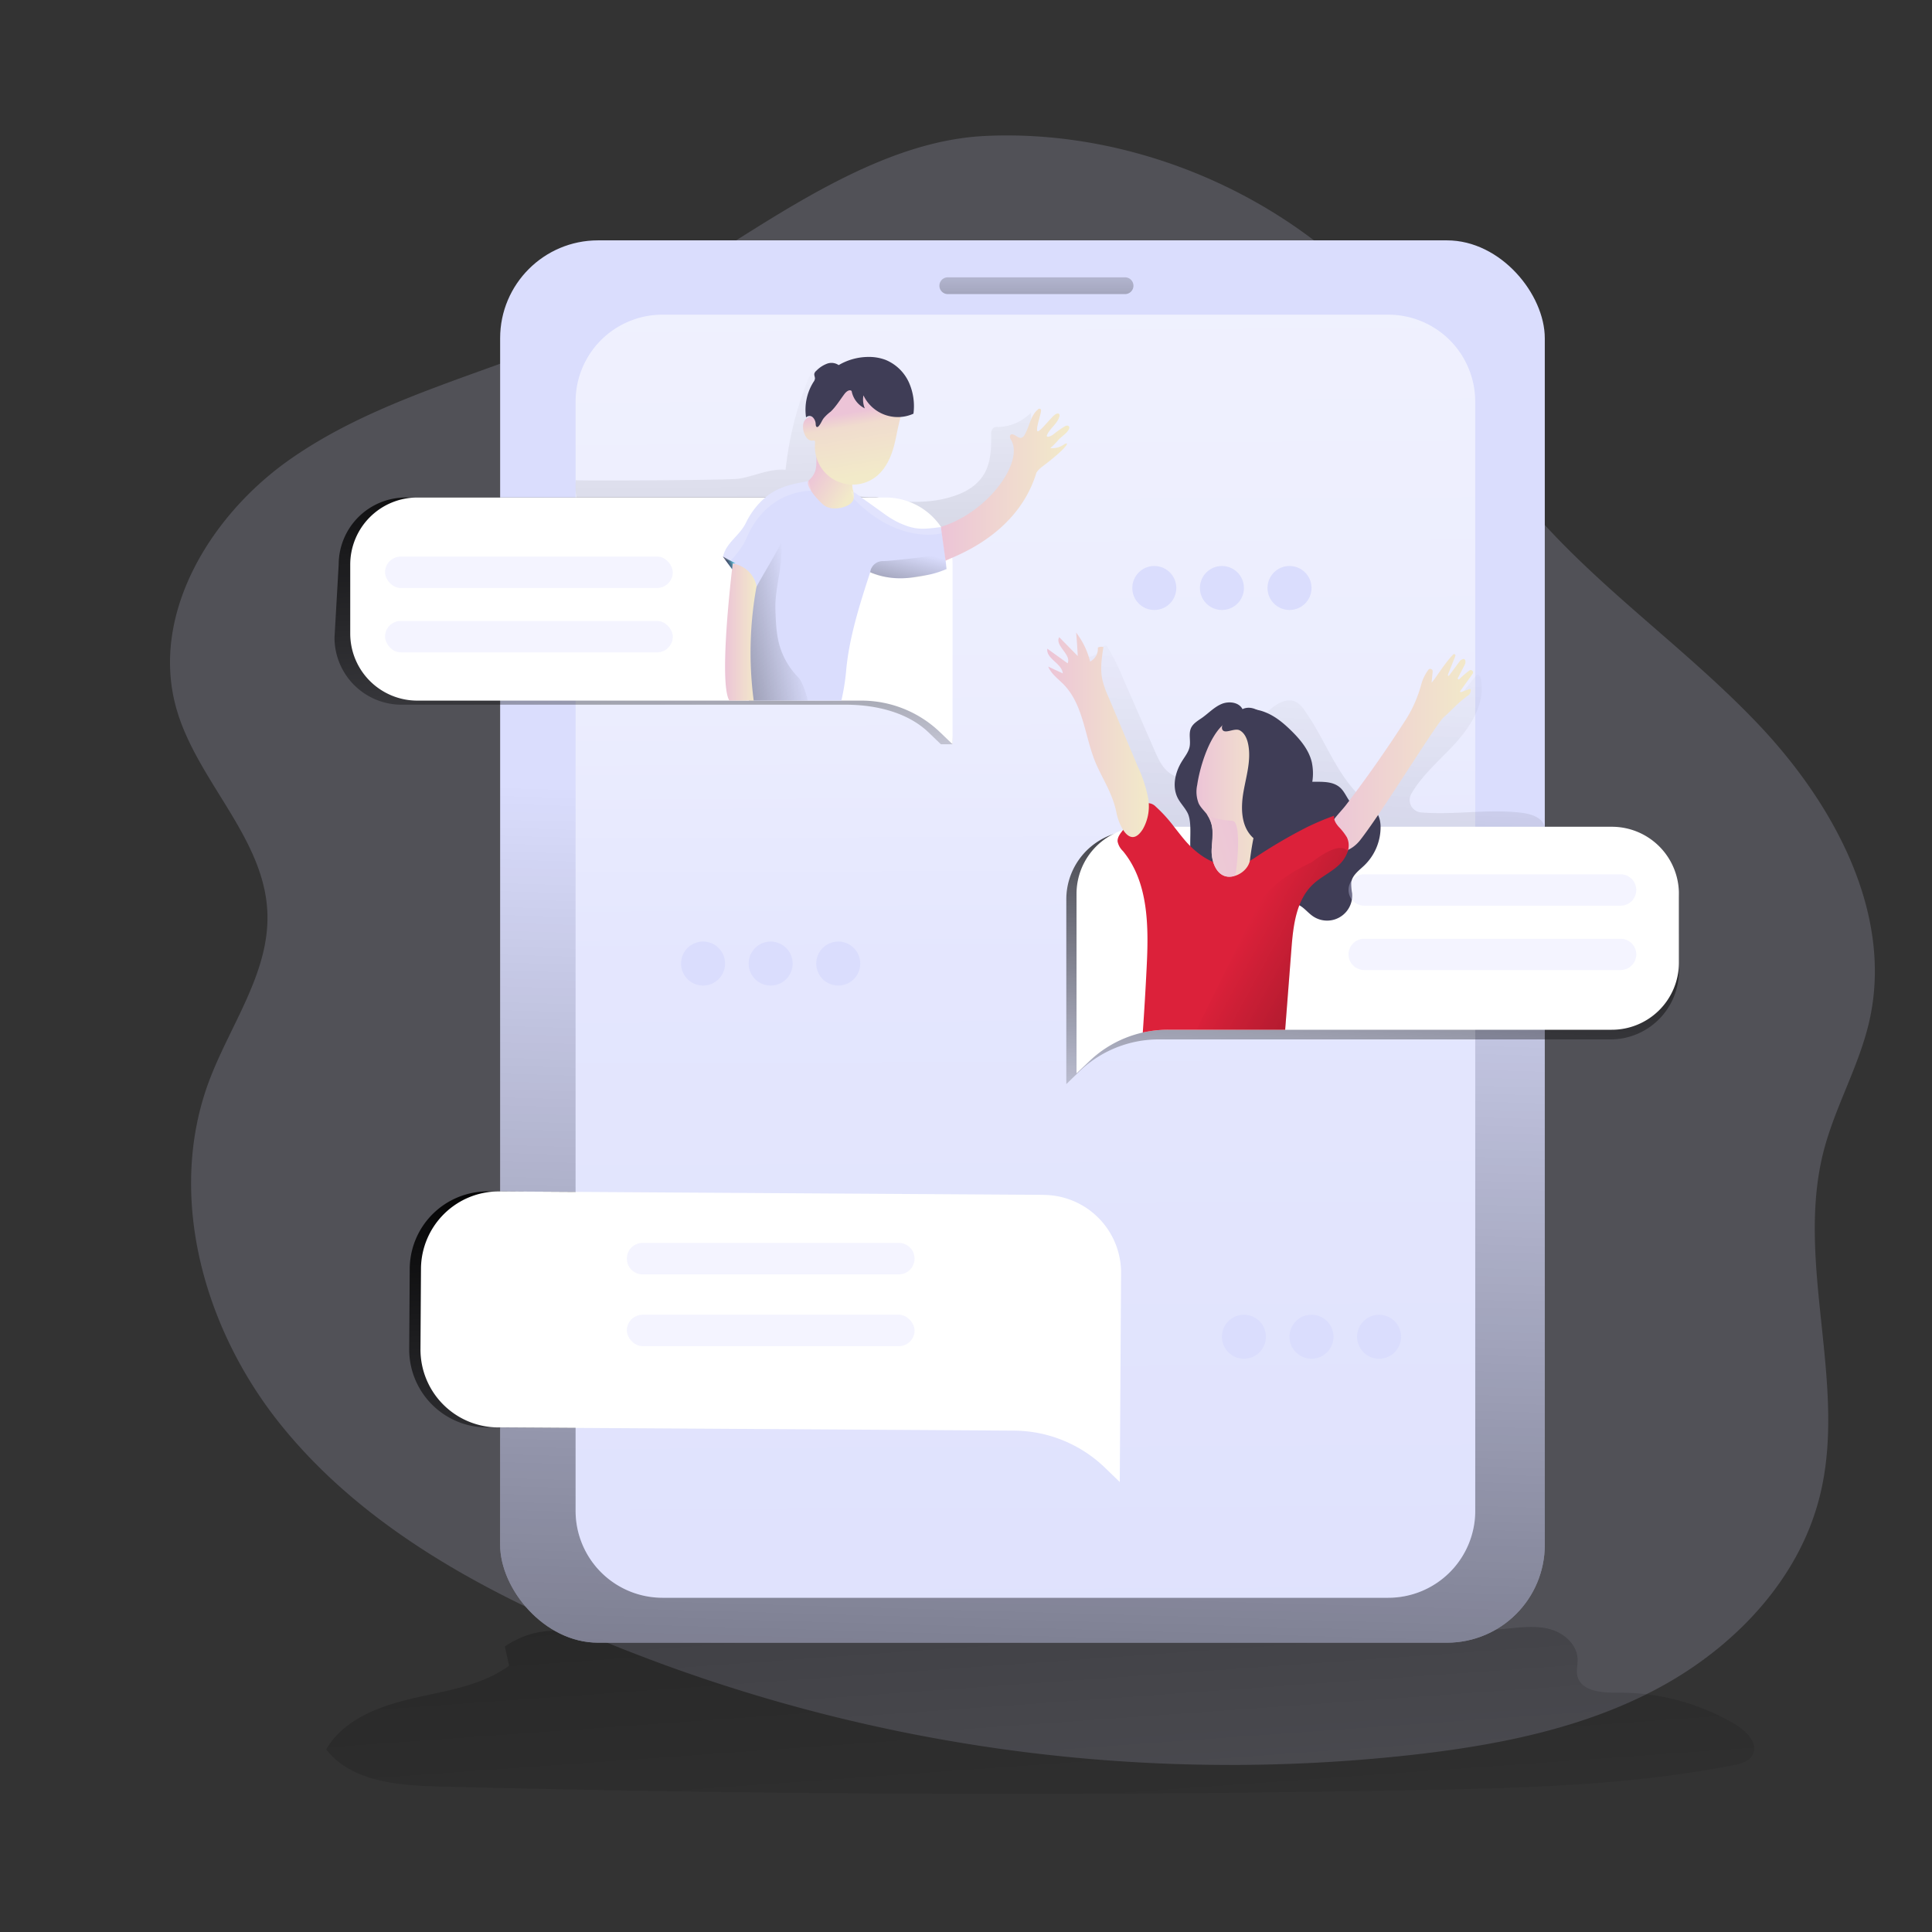
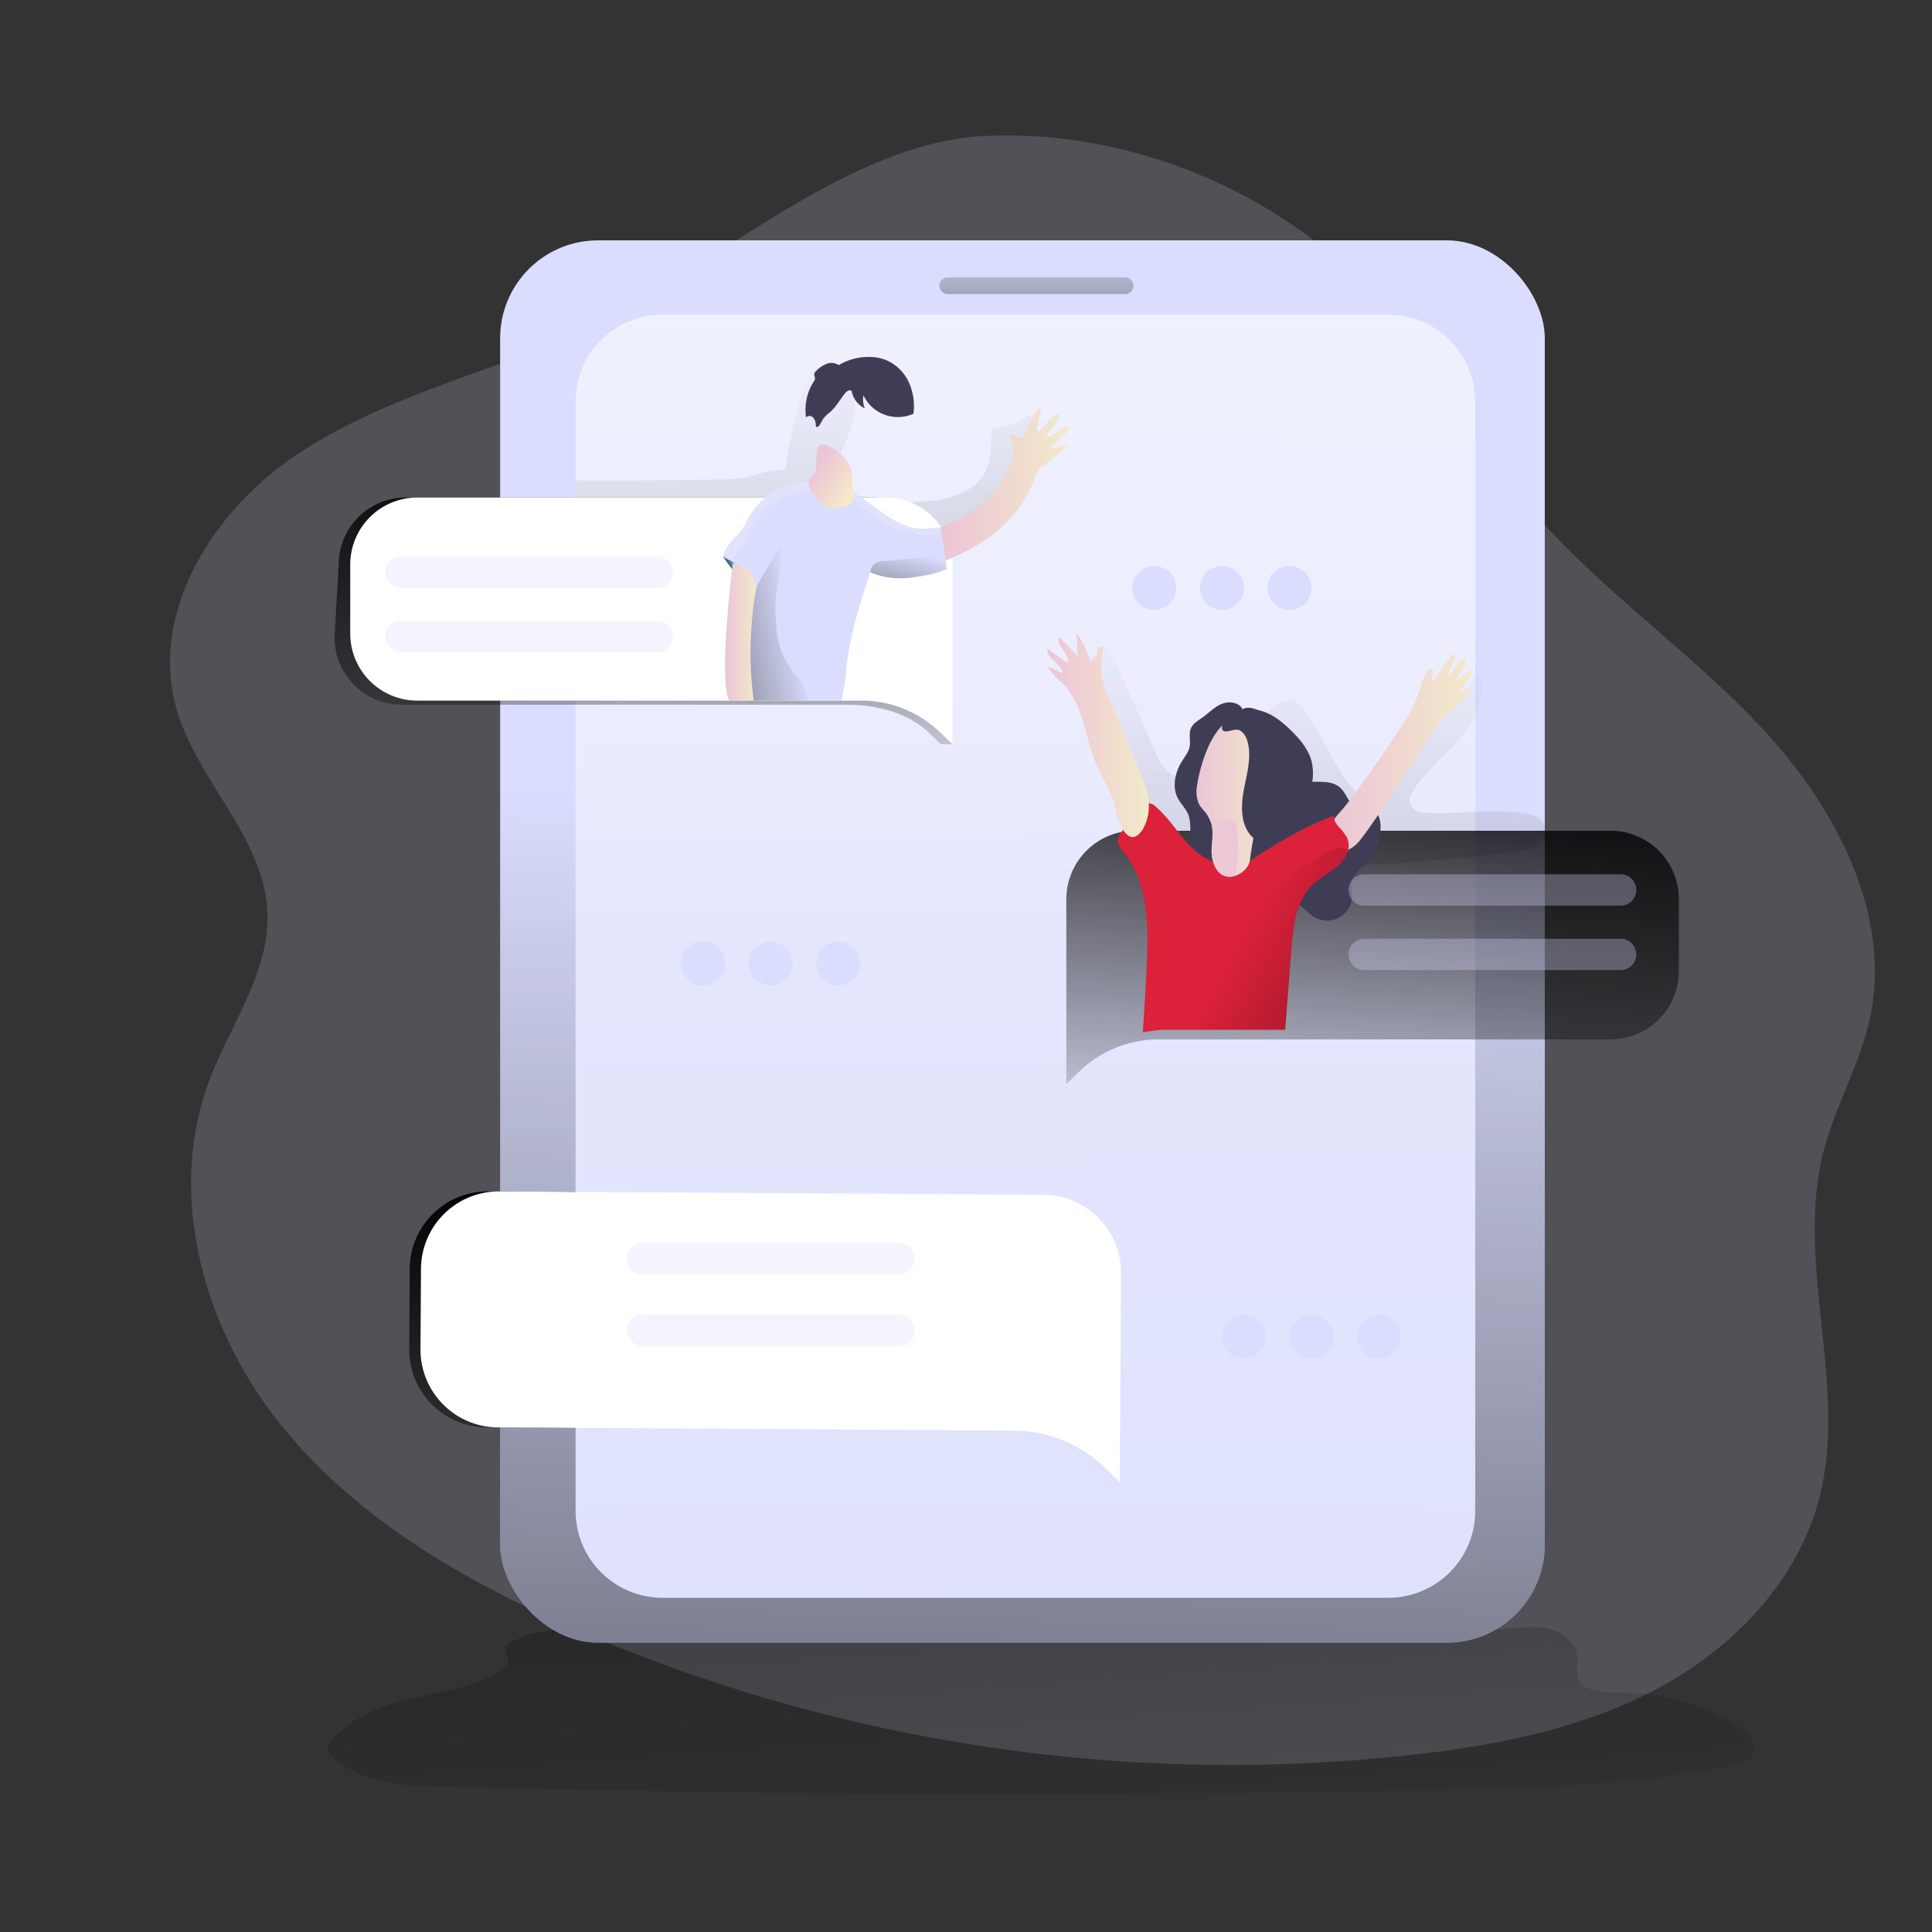
<svg xmlns="http://www.w3.org/2000/svg" xmlns:xlink="http://www.w3.org/1999/xlink" id="Ebene_1" data-name="Ebene 1" viewBox="0 0 1000 1000">
  <rect x="0" y="0" width="1000" height="1000" fill="#333333" stroke="none" />
  <defs>
    <style>.cls-1,.cls-19,.cls-3{fill:#daddfd;}.cls-1,.cls-26{opacity:0.18;}.cls-1,.cls-19,.cls-26,.cls-6,.cls-7,.cls-8{isolation:isolate;}.cls-2{fill:url(#Unbenannter_Verlauf_48);}.cls-4{fill:url(#Unbenannter_Verlauf_47);}.cls-5{fill:url(#Unbenannter_Verlauf_47-2);}.cls-6{opacity:0.69;fill:url(#Unbenannter_Verlauf_40);}.cls-7,.cls-8{opacity:0.6;}.cls-7{fill:url(#Unbenannter_Verlauf_38);}.cls-8{fill:url(#Unbenannter_Verlauf_38-2);}.cls-9{fill:url(#Unbenannter_Verlauf_47-3);}.cls-10{fill:url(#Unbenannter_Verlauf_47-4);}.cls-11,.cls-26{fill:#fff;}.cls-12{fill:#3f3d56;}.cls-13{fill:url(#Unbenannter_Verlauf_44);}.cls-14{fill:url(#Unbenannter_Verlauf_38-3);}.cls-15{fill:url(#Unbenannter_Verlauf_44-2);}.cls-16{fill:url(#Unbenannter_Verlauf_38-4);}.cls-17{fill:url(#Unbenannter_Verlauf_44-3);}.cls-18{fill:url(#Unbenannter_Verlauf_44-4);}.cls-19{opacity:0.32;}.cls-20{fill:#dc213a;}.cls-21{fill:url(#Unbenannter_Verlauf_44-5);}.cls-22{fill:url(#Unbenannter_Verlauf_46);}.cls-23{fill:url(#Unbenannter_Verlauf_44-6);}.cls-24{fill:url(#Unbenannter_Verlauf_45);}.cls-25{fill:url(#Unbenannter_Verlauf_38-5);}.cls-27{fill:url(#Unbenannter_Verlauf_38-6);}.cls-28{fill:url(#Unbenannter_Verlauf_44-7);}</style>
    <linearGradient id="Unbenannter_Verlauf_48" x1="545.9" y1="11629.1" x2="519.83" y2="11994.05" gradientTransform="matrix(1, 0, 0, -1, 0, 12638.87)" gradientUnits="userSpaceOnUse">
      <stop offset="0" stop-opacity="0" />
      <stop offset="0.49" stop-opacity="0.2" />
      <stop offset="0.52" stop-opacity="0.23" />
      <stop offset="0.99" />
    </linearGradient>
    <linearGradient id="Unbenannter_Verlauf_47" x1="501.05" y1="10996.81" x2="531.33" y2="12053.15" gradientTransform="matrix(1, 0, 0, -1, 0.01, 12466.87)" gradientUnits="userSpaceOnUse">
      <stop offset="0.01" />
      <stop offset="1" stop-opacity="0" />
    </linearGradient>
    <linearGradient id="Unbenannter_Verlauf_47-2" x1="486.82" y1="11874.21" x2="506.08" y2="11625.64" gradientTransform="matrix(1, 0, 0, -1, -100.65, 12463.28)" xlink:href="#Unbenannter_Verlauf_47" />
    <linearGradient id="Unbenannter_Verlauf_40" x1="635.01" y1="11221.46" x2="628.79" y2="12507.76" gradientTransform="matrix(1, 0, 0, -1, -100.65, 12463.28)" gradientUnits="userSpaceOnUse">
      <stop offset="0.02" stop-color="#fff" stop-opacity="0" />
      <stop offset="0.58" stop-color="#fff" stop-opacity="0.39" />
      <stop offset="0.68" stop-color="#fff" stop-opacity="0.68" />
      <stop offset="1" stop-color="#fff" />
    </linearGradient>
    <linearGradient id="Unbenannter_Verlauf_38" x1="415.47" y1="665.09" x2="419.14" y2="1290.72" gradientTransform="translate(0.01 -484)" gradientUnits="userSpaceOnUse">
      <stop offset="0" stop-opacity="0" />
      <stop offset="0.99" />
    </linearGradient>
    <linearGradient id="Unbenannter_Verlauf_38-2" x1="683.3" y1="805.67" x2="638.1" y2="1630.49" xlink:href="#Unbenannter_Verlauf_38" />
    <linearGradient id="Unbenannter_Verlauf_47-3" x1="818.99" y1="12097.76" x2="802.36" y2="11848.32" gradientTransform="matrix(1, 0, 0, -1, -100.65, 12463.28)" xlink:href="#Unbenannter_Verlauf_47" />
    <linearGradient id="Unbenannter_Verlauf_47-4" x1="425.05" y1="12262.67" x2="437.92" y2="12029.79" gradientTransform="matrix(1, 0, 0, -1, -100.65, 12463.28)" xlink:href="#Unbenannter_Verlauf_47" />
    <linearGradient id="Unbenannter_Verlauf_44" x1="787.7" y1="12073.68" x2="863.11" y2="12073.68" gradientTransform="matrix(1, 0, 0, -1, -100.65, 12463.28)" gradientUnits="userSpaceOnUse">
      <stop offset="0" stop-color="#ecc4d7" />
      <stop offset="0.42" stop-color="#efd4d1" />
      <stop offset="1" stop-color="#f2eac9" />
    </linearGradient>
    <linearGradient id="Unbenannter_Verlauf_38-3" x1="536.44" y1="602.69" x2="536.44" y2="739.56" xlink:href="#Unbenannter_Verlauf_38" />
    <linearGradient id="Unbenannter_Verlauf_44-2" x1="522.67" y1="12220.81" x2="541.78" y2="12208.52" xlink:href="#Unbenannter_Verlauf_44" />
    <linearGradient id="Unbenannter_Verlauf_38-4" x1="413.4" y1="805.42" x2="300.58" y2="828.22" xlink:href="#Unbenannter_Verlauf_38" />
    <linearGradient id="Unbenannter_Verlauf_44-3" x1="587.64" y1="12212.31" x2="654.09" y2="12212.31" xlink:href="#Unbenannter_Verlauf_44" />
    <linearGradient id="Unbenannter_Verlauf_44-4" x1="475.95" y1="12136.16" x2="492.26" y2="12136.16" xlink:href="#Unbenannter_Verlauf_44" />
    <linearGradient id="Unbenannter_Verlauf_44-5" x1="642.74" y1="12082.93" x2="695.3" y2="12082.93" xlink:href="#Unbenannter_Verlauf_44" />
    <linearGradient id="Unbenannter_Verlauf_46" x1="539.69" y1="12258" x2="546.61" y2="12216.75" gradientTransform="matrix(1, 0, 0, -1, -100.65, 12463.28)" gradientUnits="userSpaceOnUse">
      <stop offset="0.2" stop-color="#ecc4d7" />
      <stop offset="0.37" stop-color="#f0dcce" />
      <stop offset="1" stop-color="#f2eac9" />
    </linearGradient>
    <linearGradient id="Unbenannter_Verlauf_44-6" x1="719.92" y1="12050.59" x2="760.42" y2="12050.59" xlink:href="#Unbenannter_Verlauf_44" />
    <linearGradient id="Unbenannter_Verlauf_45" x1="380.14" y1="12176.89" x2="375.54" y2="12175.16" gradientTransform="matrix(1, 0, 0, -1, 0.01, 12466.87)" gradientUnits="userSpaceOnUse">
      <stop offset="0" stop-color="#68e1fd" />
      <stop offset="0.2" stop-color="#5db4cf" />
      <stop offset="0.46" stop-color="#50819b" />
      <stop offset="0.69" stop-color="#475c76" />
      <stop offset="0.87" stop-color="#41455e" />
      <stop offset="0.99" stop-color="#3f3d56" />
    </linearGradient>
    <linearGradient id="Unbenannter_Verlauf_38-5" x1="573.24" y1="12177.94" x2="556.38" y2="12108.95" gradientTransform="matrix(1, 0, 0, -1, -100.65, 12463.28)" xlink:href="#Unbenannter_Verlauf_38" />
    <linearGradient id="Unbenannter_Verlauf_38-6" x1="745.36" y1="11984.18" x2="954.28" y2="11869.98" gradientTransform="matrix(1, 0, 0, -1, -100.65, 12463.28)" xlink:href="#Unbenannter_Verlauf_38" />
    <linearGradient id="Unbenannter_Verlauf_44-7" x1="748.67" y1="12030.65" x2="605.39" y2="11988.77" xlink:href="#Unbenannter_Verlauf_44" />
  </defs>
  <title>ioeb</title>
  <path class="cls-1" d="M287.63,177.41C240.93,196.1,191,209,149.89,237.91S77.66,318.07,91.22,366.49c10.51,37.5,45.58,66.82,47.17,105.78,1.27,31.06-19.27,58.18-30.18,87.29-22,58.8-3,127.3,36,176.49S239.41,818,297,843a853.61,853.61,0,0,0,433.82,65.33c44.06-4.94,88.52-13.62,127.58-34.6S930.85,818,941.77,775c14.86-58.38-12.93-121.38,2.26-179.66,6-22.86,18.27-43.74,23.52-66.77,12.63-55.5-18.14-112.2-57.28-153.51S822.8,301.43,787,257.16c-24.79-30.65-43-66.31-68.45-96.39-50.09-59.18-131-94.1-208.57-90.4C432.9,74,360.32,148.29,287.63,177.41Z" />
  <path class="cls-2" d="M261.3,852.2l2.21,10c-14.38,10.43-32.79,12.92-50.1,16.93s-35.64,11-44.57,26.31c12.86,16.67,36.82,18.68,57.87,19.23q254.61,6.63,509.47,1.82c53.9-1,108.1-2.46,161-12.83,3.79-.74,8-1.84,9.92-5.21,3.24-5.79-2.89-12.25-8.49-15.64a117.48,117.48,0,0,0-61.5-16.68c-8.13.1-18.8-.77-20.67-8.68-.64-2.89.23-5.79.13-8.68-.23-7.23-6.44-13-13.25-15.19s-14.19-1.44-21.32-.79c-134.41,12.93-270.89,2.89-405.75-4-21.38-1.1-41.49,10.62-62.72,7.9C293.6,844.21,279.18,840.31,261.3,852.2Z" />
  <rect class="cls-3" x="258.87" y="124.41" width="540.71" height="725.84" rx="50.66" />
  <rect class="cls-4" x="258.87" y="124.41" width="540.71" height="725.84" rx="50.66" />
  <path class="cls-5" d="M534.35,618.45l-281.77-1.78a40.29,40.29,0,0,0-40.51,40.06l-.26,41.52a40.32,40.32,0,0,0,40.06,40.58h0l267.22,1.66a68.41,68.41,0,0,1,47.16,19.37l7.48,7.23.42-66.54.1-15.92.16-25.63a40.29,40.29,0,0,0-40.06-40.51Z" />
  <path class="cls-3" d="M763.58,207.88V782a45,45,0,0,1-45,45H342.88a45,45,0,0,1-44.95-45h0V207.88a44.94,44.94,0,0,1,44.93-45H718.57a45,45,0,0,1,45,44.94Z" />
  <path class="cls-6" d="M763.58,207.88V782a45,45,0,0,1-45,45H342.88a45,45,0,0,1-44.95-45h0V207.88a44.94,44.94,0,0,1,44.93-45H718.57a45,45,0,0,1,45,44.94Z" />
  <path class="cls-7" d="M531.49,231.11c1.32-5.79,2.63-11.57,2.11-17.48a24.45,24.45,0,0,1-17.16,7.4,3.81,3.81,0,0,0-2.22.42,3.77,3.77,0,0,0-1.15,3.28c0,7.1-.11,14.6-3.74,20.69S499.45,255,492.92,257c-14.46,4.6-30.07,2.59-45.05.28-3.43-.54-7-1.15-9.73-3.29-3.69-2.89-4.95-8-4.46-12.7s2.49-9,4.34-13.35c2.9-6.87,5.25-14.21,4.49-21.6s-5.47-14.81-12.68-16.64a9.24,9.24,0,0,0-8.82,1.93,13.09,13.09,0,0,0-2.58,4.34,173.26,173.26,0,0,0-11.8,47.2c-8.36-.78-16.33,3.47-24.59,4.63-5.31.75-78.7,1.13-84,.77,0,0-.75,8.43,1.23,11.15s12.75,2.76,15.91,4c22.56,8.68,47.37,8.12,71.41,10.32,41.06,3.75,90.4,16.88,126.65-9.62C524.47,256.12,528.48,244.33,531.49,231.11Z" />
  <path class="cls-8" d="M588.14,425.38c.71-13.79-3.4-27.4-8.95-40s-12.55-24.6-18.07-37.25c-1.45-3.2-2.43-7.57.37-9.64.87,2.17,4.24,1.55,5.92-.08s2.89-4,5.22-4.52a108.3,108.3,0,0,1,8.52,16.9l16.44,37.61c1.75,4,3.58,8.17,6.9,11,5.13,4.43,12.68,4.85,19.27,4.69a90.46,90.46,0,0,0,13-1.31c4.81-.83,10.27-2.22,13.1-6.33,4.34-6.37.21-15.41,2.9-22.66a18.37,18.37,0,0,1,5.93-7.58c3.34-2.7,7.94-4.81,11.85-3a13.14,13.14,0,0,1,4.73,4.55c10.12,14.12,15.78,31.42,28,43.7a27.93,27.93,0,0,0,18.92-7.64c5-4.7,8.68-10.52,12.55-16.11,6.65-9.61,13.93-18.81,21.21-27.9l7.84-9.85a1.85,1.85,0,0,1,.89-.72c.9-.23,1.45.91,1.71,1.82,2.89,13.3-5.87,26.2-15.28,36-7.23,7.57-15.52,14.87-20.61,23.83a6.45,6.45,0,0,0,2.41,8.8h0a6.47,6.47,0,0,0,2.63.82c17.16,1.45,34.72-1.92,52,.17,5.23.64,11.35,2.59,12.2,8.11a8.67,8.67,0,0,1-2.89,7.52c-3.68,3.5-8.68,4.19-13.54,4.79-54.73,6.72-110,8.68-165,10.48a18.73,18.73,0,0,1-6.46-.53c-4.58-1.45-7.24-6.13-9.83-10.13A72.71,72.71,0,0,0,588.14,425.38Z" />
  <path class="cls-9" d="M869,465.63v36.68A35.43,35.43,0,0,1,833.72,538H599.92a59.11,59.11,0,0,0-41.44,16.77l-6.56,6.35V465.6a35.58,35.58,0,0,1,24.59-33.94A35.11,35.11,0,0,1,587.23,430H833.74A35.42,35.42,0,0,1,869,465.61Z" />
  <path class="cls-10" d="M487,292.23l6.08,93H487l-6.45-6.2c-11-10.52-27.66-14.28-42.84-14.28H207.86A34.72,34.72,0,0,1,173.14,330l2.16-37.79A34.72,34.72,0,0,1,210,257.51H452.33A34.6,34.6,0,0,1,481,272.63h0A34.35,34.35,0,0,1,487,292.23Z" />
  <path class="cls-11" d="M493.05,292.23v93l-6.46-6.2a58.72,58.72,0,0,0-40.71-16.39H216a34.73,34.73,0,0,1-34.72-34.72V292.23A34.73,34.73,0,0,1,216,257.51H458.33A34.6,34.6,0,0,1,487,272.63h0A34.29,34.29,0,0,1,493.05,292.23Z" />
-   <path class="cls-11" d="M869,462.65v35.66A34.72,34.72,0,0,1,834.24,533H604.44a58.77,58.77,0,0,0-40.72,16.39l-6.51,6.16V462.65a34.72,34.72,0,0,1,34.58-34.72h242.5A34.71,34.71,0,0,1,869,462.65Z" />
  <path class="cls-12" d="M614.73,420.87c-1.45-2.9-3.76-5.09-5.18-7.9-3-6-1.26-13.43,2.33-19.1,1.45-2.36,3.33-4.63,3.86-7.36.62-3.21-.62-6.71.73-9.69,1.1-2.4,3.58-3.79,5.78-5.33,3.34-2.38,6.24-5.51,10-7.1s9-1,10.87,2.66c3.48-1.72,7.9-.16,10.5,2.71s3.76,6.77,4.56,10.56a89.55,89.55,0,0,0,3,12.84c1.53,4.13,4.22,8,8.2,9.91C677.1,406.69,687.86,402,694,408c3.13,3.11,4.24,8.61,8.48,9.8,2.18.6,4.56-.19,6.73.39,3.74,1,5.29,5.54,5.38,9.41a27.64,27.64,0,0,1-8.49,20.4c-2.69,2.56-6.14,5-6.69,8.68a26.67,26.67,0,0,0,.44,5.64A13,13,0,0,1,679,473.83c-3.07-2.29-5.66-6.12-9.48-5.95a10.43,10.43,0,0,0-4.63,1.86,32.73,32.73,0,0,1-9.83,4.55,11.24,11.24,0,0,1-10.2-2.34c-2.17-2.13-3-5.22-4-8.09-1.71-4.63-4.82-9.39-9.66-10.31-2.08-.39-4.24,0-6.32-.35C610.74,450.93,619,429.53,614.73,420.87Z" />
  <path class="cls-13" d="M727.8,372.25a66.06,66.06,0,0,0,7.87-18.09,22.62,22.62,0,0,1,3.62-7.43,1.26,1.26,0,0,1,2.27.86l-.58,5.79c2.89-3.36,6.32-9.5,11.17-14.61a.72.72,0,0,1,1,0,.74.74,0,0,1,.15.74l-3.9,9.79a.38.38,0,0,0,.25.49h0a.38.38,0,0,0,.4-.11l5.79-7.8c3.14-2.26,2.78,1.06,2.49,1.84L754.56,351a.49.49,0,0,0,.25.63.5.5,0,0,0,.51-.08,50.13,50.13,0,0,1,5.25-4.51,1.21,1.21,0,0,1,1.73,1.6l-5.78,8.09c-.7,1-1.29,1.53-.11,1.45l4.17-1.54c1.25-.49.65,2.36-.43,3.13-6.06,4.34-8.52,7.72-12.72,11.32s-31.12,48-43.4,63.74c-4.47,5.72-13,9.52-16.48.32-2.59-7,5.36-13.49,9.18-18.54Q713.16,395.1,727.8,372.25Z" />
  <path class="cls-11" d="M540.18,618.45l-281.77-1.78a40.29,40.29,0,0,0-40.51,40.06l-.26,41.52a40.32,40.32,0,0,0,40.06,40.58h0l267.18,1.66a68.4,68.4,0,0,1,47.23,19.37l7.48,7.23.42-66.54.1-15.91.16-25.64a40.29,40.29,0,0,0-40.06-40.51Z" />
  <path class="cls-14" d="M490.58,143.54h91.75a4.35,4.35,0,0,1,4.34,4.34h0a4.34,4.34,0,0,1-4.34,4.34H490.58a4.34,4.34,0,0,1-4.34-4.34h0A4.34,4.34,0,0,1,490.58,143.54Z" />
  <path class="cls-3" d="M489.91,294.52c-7.64,3.3-9,2.77-17.15,4.21s-14.57.39-22.35-2.52c-5.34,16.29-11,34.08-12.46,51.15a114.28,114.28,0,0,1-2.47,15.27H386.29c-.15-1.1-.28-2.23-.39-3.4a252.4,252.4,0,0,1,.53-47.21,25.42,25.42,0,0,0,.25-2.89,9.85,9.85,0,0,0-.17-2.36,15.8,15.8,0,0,0-2.06-4.7c-1.95-3.43-6.67-8.68-9.29-12.49-.34-.52-.66-1-.92-1.44,1.58-7.24,8.53-10.78,11.77-17.36a40.74,40.74,0,0,1,10-13.18,32.08,32.08,0,0,1,4.34-3.07c5.56-3.22,12-4.51,18.36-5.48,1-.16,2-.3,3-.44a26.14,26.14,0,0,0,14,5,19,19,0,0,1,4.75.51,13.48,13.48,0,0,1,3.65,2.08l1.93,1.45c3.56,2.53,7.12,5.09,10.68,7.63a52.18,52.18,0,0,0,7.86,4.95c8.92,4.23,12.61,3.84,22.42,2.59h0C488.19,279,489.35,288.14,489.91,294.52Z" />
  <path class="cls-15" d="M418.67,248.63c-2.56,2.36,4.89,10.5,7.59,12.7s6.81,2.19,10.24,1.17c2.29-.66,4.72-1.95,5.34-4.26a11.49,11.49,0,0,0-.45-4.91c-.62-3.4,0-7-.92-10.33a16.39,16.39,0,0,0-6-8.43c-2.67-2.1-9.89-7.67-11.38-2.1C421.46,238.4,424.65,243.07,418.67,248.63Z" />
  <path class="cls-16" d="M418.09,362.63H387.71a36.16,36.16,0,0,0-1.87-3.4,3.06,3.06,0,0,0-.51-.63,10.65,10.65,0,0,1-2.67-5,63.89,63.89,0,0,1,1.81-40.94,9.79,9.79,0,0,1,2.15-3.53c1.56-1.66,3.33-2.47,5-5.54,3.29-6,9.55-16.32,12.65-22.44,1.23,11.88-3.39,22.89-2.9,34.81.25,6.94.51,14,2.9,20.54a39.7,39.7,0,0,0,9.17,14.37C414.93,352.56,417.29,358.24,418.09,362.63Z" />
  <path class="cls-17" d="M487,272.73s2.56,18.68,2.46,17.61,36.53-11.06,47-45.73a13.2,13.2,0,0,1,2.89-3c13-9.72,15-13.81,11.15-11.42a10.3,10.3,0,0,1-6.88,1.75,34.7,34.7,0,0,0,4-4c1.53-1.86,4.89-3.79,5.71-6a1.65,1.65,0,0,0,.15-.81,1.16,1.16,0,0,0-1.23-.83,3.29,3.29,0,0,0-1.45.58,54.57,54.57,0,0,0-5.63,4c-1.11.91-4.18,2.14-3.12,0,1.65-3.4,5.31-5.66,6.28-9.3a1.47,1.47,0,0,0-.09-1.26c-.38-.46-1.13-.32-1.68,0-2,.9-8,9.1-9.42,8.91s1.58-8.77,1.7-10.42c0-.44,0-1-.4-1.2a1.08,1.08,0,0,0-1.21.34c-3.82,3.15-4.34,8.68-6.8,13a3.17,3.17,0,0,1-1.66,1.62c-1.58.46-2.9-1.33-4.5-1.7a1.33,1.33,0,0,0-.88,0c-.89.39-.76,1.77-.22,2.58C530.36,238.5,512,265,487,272.73Z" />
  <path class="cls-18" d="M379.27,291.62s-7.59,61.14-1.78,71h12.63a190.94,190.94,0,0,1,1.45-59.07S390.46,293.94,379.27,291.62Z" />
  <rect class="cls-19" x="199.31" y="288.08" width="148.92" height="16.27" rx="8.13" />
  <rect class="cls-19" x="199.31" y="321.4" width="148.92" height="16.27" rx="8.13" />
  <path class="cls-19" d="M838.8,468.78H706.14a8.15,8.15,0,0,1-8.14-8.13h0a8.13,8.13,0,0,1,8.13-8.13H838.8a8.13,8.13,0,0,1,8.13,8.13h0A8.13,8.13,0,0,1,838.8,468.78Z" />
  <path class="cls-19" d="M838.8,502.1H706.14A8.15,8.15,0,0,1,698,494h0a8.11,8.11,0,0,1,8.14-8.09H838.8a8.13,8.13,0,0,1,8.13,8.13h0A8.15,8.15,0,0,1,838.8,502.1Z" />
  <path class="cls-19" d="M465.23,659.61H332.59a8.14,8.14,0,0,1-8.14-8.13h0a8.14,8.14,0,0,1,8.14-8.15H465.23a8.13,8.13,0,0,1,8.13,8.13h0a8.13,8.13,0,0,1-8.11,8.15h0Z" />
  <rect class="cls-19" x="324.46" y="680.51" width="148.92" height="16.27" rx="8.13" />
  <path class="cls-20" d="M697.54,440.82a17.39,17.39,0,0,1-4.76,7.11c-4,3.69-9.16,6-13.14,9.75-8.82,8.31-10.28,21.57-11.21,33.65L665.2,533H604.44a58.73,58.73,0,0,0-12.94,1.44q1.17-16.77,2-33.56c1.07-21,1.12-44.14-12.28-60.38a9.49,9.49,0,0,1-2.75-4.91c-.17-2.15,1.29-4.06,2.66-5.78a3.11,3.11,0,0,0,.23-.28l8.94-10.92a6.42,6.42,0,0,1,4.08-2.89,5.77,5.77,0,0,1,3.87,1.82,73.87,73.87,0,0,1,9.37,10.31c1.84,2.32,3.63,4.66,5.54,6.92,9,10.65,22.77,18.14,35.76,9.6A258,258,0,0,1,676.78,428a140.23,140.23,0,0,1,13.75-5.78c-.27,2.24.93,4.06,2.42,5.78a30.09,30.09,0,0,1,4.2,5.4A9.76,9.76,0,0,1,697.54,440.82Z" />
  <path class="cls-21" d="M591.58,429.08a23.88,23.88,0,0,0,2.61-16.37,70.13,70.13,0,0,0-5.3-16l-15.24-36.17a46.12,46.12,0,0,1-3.17-9.2c-1.06-5.41-.21-11,.65-16.43a4,4,0,0,0-2.9.29,7.35,7.35,0,0,1-4,7.23,40.15,40.15,0,0,0-7.23-15q.56,6.06.84,12.15-4.78-4.89-9.58-9.77c-2.47,4.34,6.42,8.95,4.34,13.52l-10.5-7.56c-.77,5.15,7.56,7.58,8,12.78l-7.54-3.51c1.6,3.89,5.28,6.42,8.21,9.46,10.73,11.3,10.73,28.79,17.44,42.83,3.85,8.09,8,14.7,9.71,23.54C579.27,427.52,585,439.69,591.58,429.08Z" />
  <circle class="cls-3" cx="363.9" cy="498.74" r="11.39" />
  <circle class="cls-3" cx="398.89" cy="498.74" r="11.39" />
  <circle class="cls-3" cx="433.88" cy="498.74" r="11.39" />
  <circle class="cls-3" cx="643.85" cy="691.9" r="11.39" />
  <circle class="cls-3" cx="678.83" cy="691.9" r="11.39" />
  <circle class="cls-3" cx="713.81" cy="691.9" r="11.39" />
  <circle class="cls-3" cx="597.47" cy="304.34" r="11.39" />
  <circle class="cls-3" cx="632.47" cy="304.34" r="11.39" />
  <circle class="cls-3" cx="667.45" cy="304.34" r="11.39" />
-   <path class="cls-22" d="M462.44,231.82c-1.56,5.44-4.14,10.79-8.49,14.47a19.6,19.6,0,0,1-32.07-16.94c0-.45,0-1-.32-1.26a1.55,1.55,0,0,0-1,0c-2.13.21-3.71-2-4.34-4a8.83,8.83,0,0,1-.42-4.8,4.63,4.63,0,0,1,3.08-3.46,3.15,3.15,0,0,1,3.85,2.07,19.75,19.75,0,0,1,2.89-8.48,32.07,32.07,0,0,1,6.48-9,20.46,20.46,0,0,1,20.93-3.3,23.33,23.33,0,0,1,13.18,14.06c.84,2.9-.39,5.4-.95,8.22C464.28,223.44,463.63,227.78,462.44,231.82Z" />
  <path class="cls-12" d="M423.7,220.62a1,1,0,0,1-.74.41c-.56,0-.71-.78-.75-1.33a5.22,5.22,0,0,0-1.45-3.65,2.5,2.5,0,0,0-3.54,0h0a26.93,26.93,0,0,1,3.82-18.3,3.79,3.79,0,0,0,.79-1.81c0-.85-.49-1.69-.33-2.53a3,3,0,0,1,1.06-1.53,15.18,15.18,0,0,1,5.39-3.59,6.63,6.63,0,0,1,6.15.69,30.58,30.58,0,0,1,15.21-4.23,24.43,24.43,0,0,1,9.11,1.54,22.84,22.84,0,0,1,11.91,11.39,30.1,30.1,0,0,1,2.47,16.45,19.68,19.68,0,0,1-25.88-9.49,11.87,11.87,0,0,0,.71,6.74,12.63,12.63,0,0,1-6.83-9c-1.09-1-2.73.27-3.63,1.44-2.32,3.06-4.46,6.64-7.23,9.26a21.5,21.5,0,0,0-3.43,3.17C425.39,217.57,424.93,219.32,423.7,220.62Z" />
  <path class="cls-23" d="M647,445c-.51,4-4.27,7.51-8.37,8.49a9.19,9.19,0,0,1-3.18.26c-5.79-.59-8.42-7.74-8.3-13.57s1.44-11.78-1.22-16.74c0-.16-.16-.32-.24-.47-1.45-2.57-4-4.48-5.27-7.15a16.44,16.44,0,0,1-.75-9.51c1.72-12.09,11.2-44.05,29.45-32.08,4.73,3.09,7.55,8.45,9.17,13.86C664,407.17,651.76,406.83,647,445Z" />
  <path class="cls-12" d="M641.87,378.13c2.44,1.45,3.66,4.34,4.21,7.24,1.58,8-1,16.21-2.42,24.27s-1.44,17.36,4.21,23.29l.13.15a11.61,11.61,0,0,0,18.93-3.62c.27-.62.59-1.23.92-1.82,2.2-3.89,5.27-7.24,7.45-11.14A34.53,34.53,0,0,0,679,406,28,28,0,0,0,679,394.6c-1.45-6.31-5.79-11.58-10.33-16.08s-9.16-8.29-14.9-10.28-12.6-1.68-17.36,2.07c-1.45,1.15-5.43,5.78-3.36,7.81C634.82,379.68,639.31,376.57,641.87,378.13Z" />
  <polygon class="cls-24" points="380.76 291.62 374.15 288.08 378.94 294.6 379.26 291.62 380.76 291.62" />
  <path class="cls-25" d="M450.41,296.21a6.6,6.6,0,0,1,6.91-5.79c6.48-.19,31.62-3.5,31.62-3.5l1,7.64S467.68,304,450.41,296.21Z" />
  <path class="cls-26" d="M487,272.73v3.39s-22,5.91-45.16-18l-1.45-4.09a13.48,13.48,0,0,1,3.65,2.08L446,257.6l10.68,7.64a52.93,52.93,0,0,0,7.86,4.94c8.92,4.23,12.61,3.84,22.42,2.59Z" />
  <path class="cls-26" d="M419.87,254.08S397,253,386.17,279c-2.33,5.55-8.05,11.22-8.05,11.22l-3-.63c-.35-.52-.67-1-.93-1.45,1.58-7.23,8.54-10.78,11.78-17.36a40.68,40.68,0,0,1,10-13.18,31.15,31.15,0,0,1,4.34-3.06c5.56-3.23,12-4.52,18.36-5.49Z" />
  <path class="cls-27" d="M697.54,440.82a17.39,17.39,0,0,1-4.76,7.11c-4,3.69-9.16,6-13.14,9.75-8.82,8.31-10.28,21.57-11.21,33.65L665.2,533H619.3s25-50.81,31.83-64.26,27.64-22.31,27.64-22.31C695,433.87,697.54,440.82,697.54,440.82Z" />
  <path class="cls-28" d="M639.34,452.78a3.51,3.51,0,0,1-.73.71,9.19,9.19,0,0,1-3.18.26c-5.79-.59-8.42-7.74-8.3-13.57s2.27-11.46-2.56-18.81c2.53,1.84,5.89,3,13.23,3.46C643.11,425.12,639.93,452,639.34,452.78Z" />
</svg>